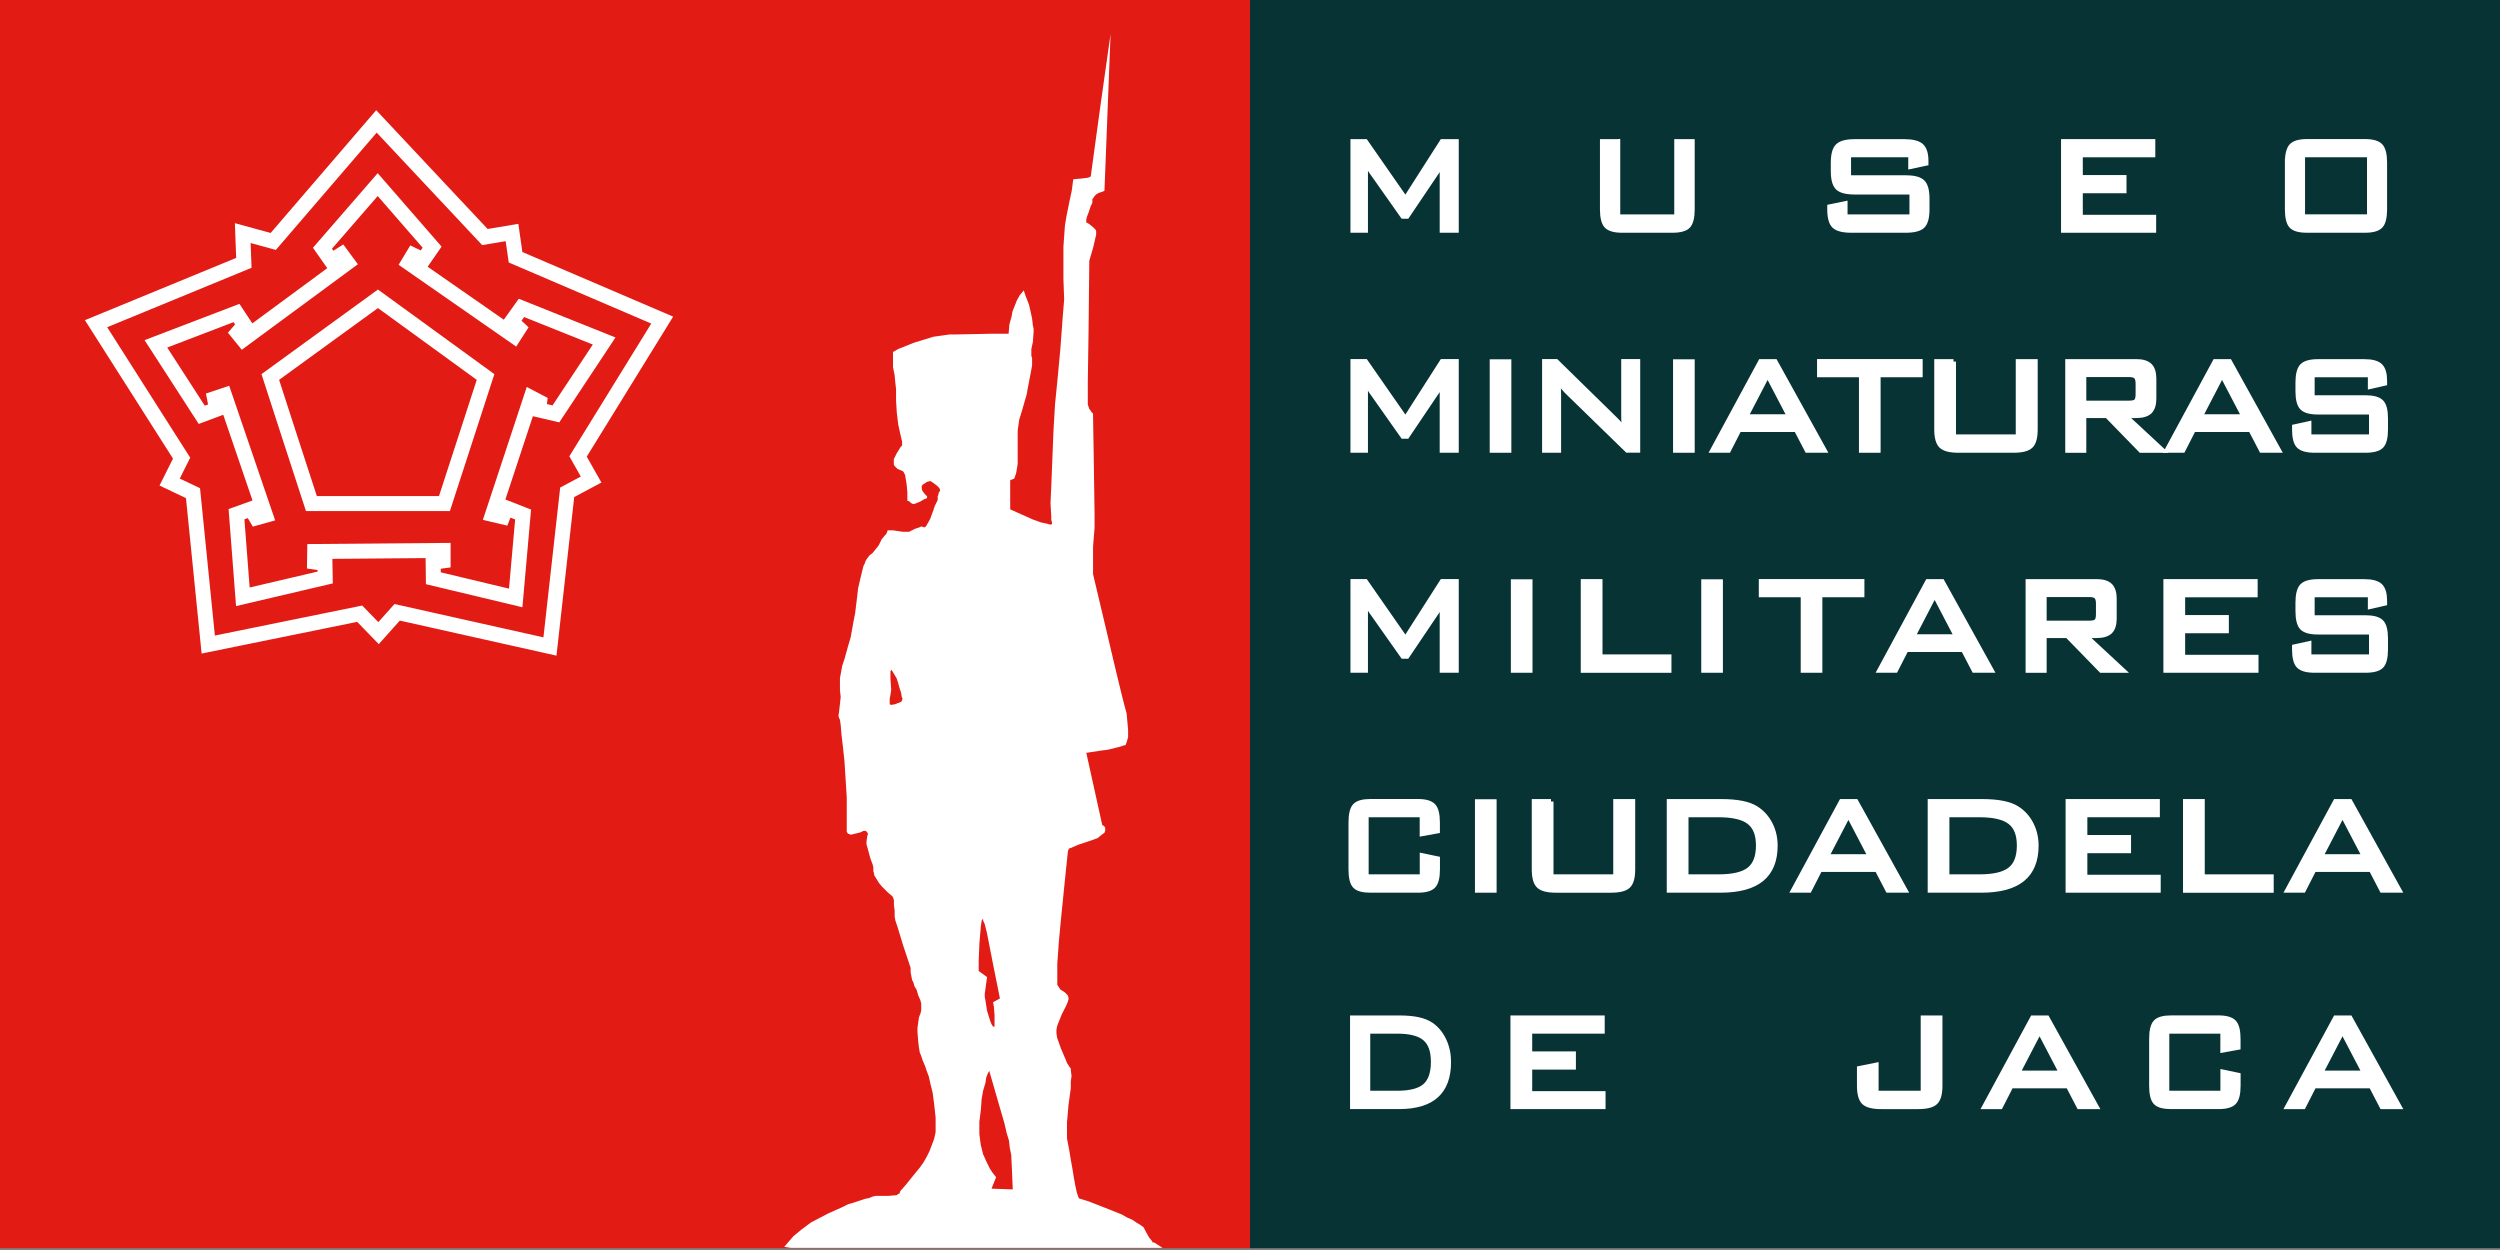
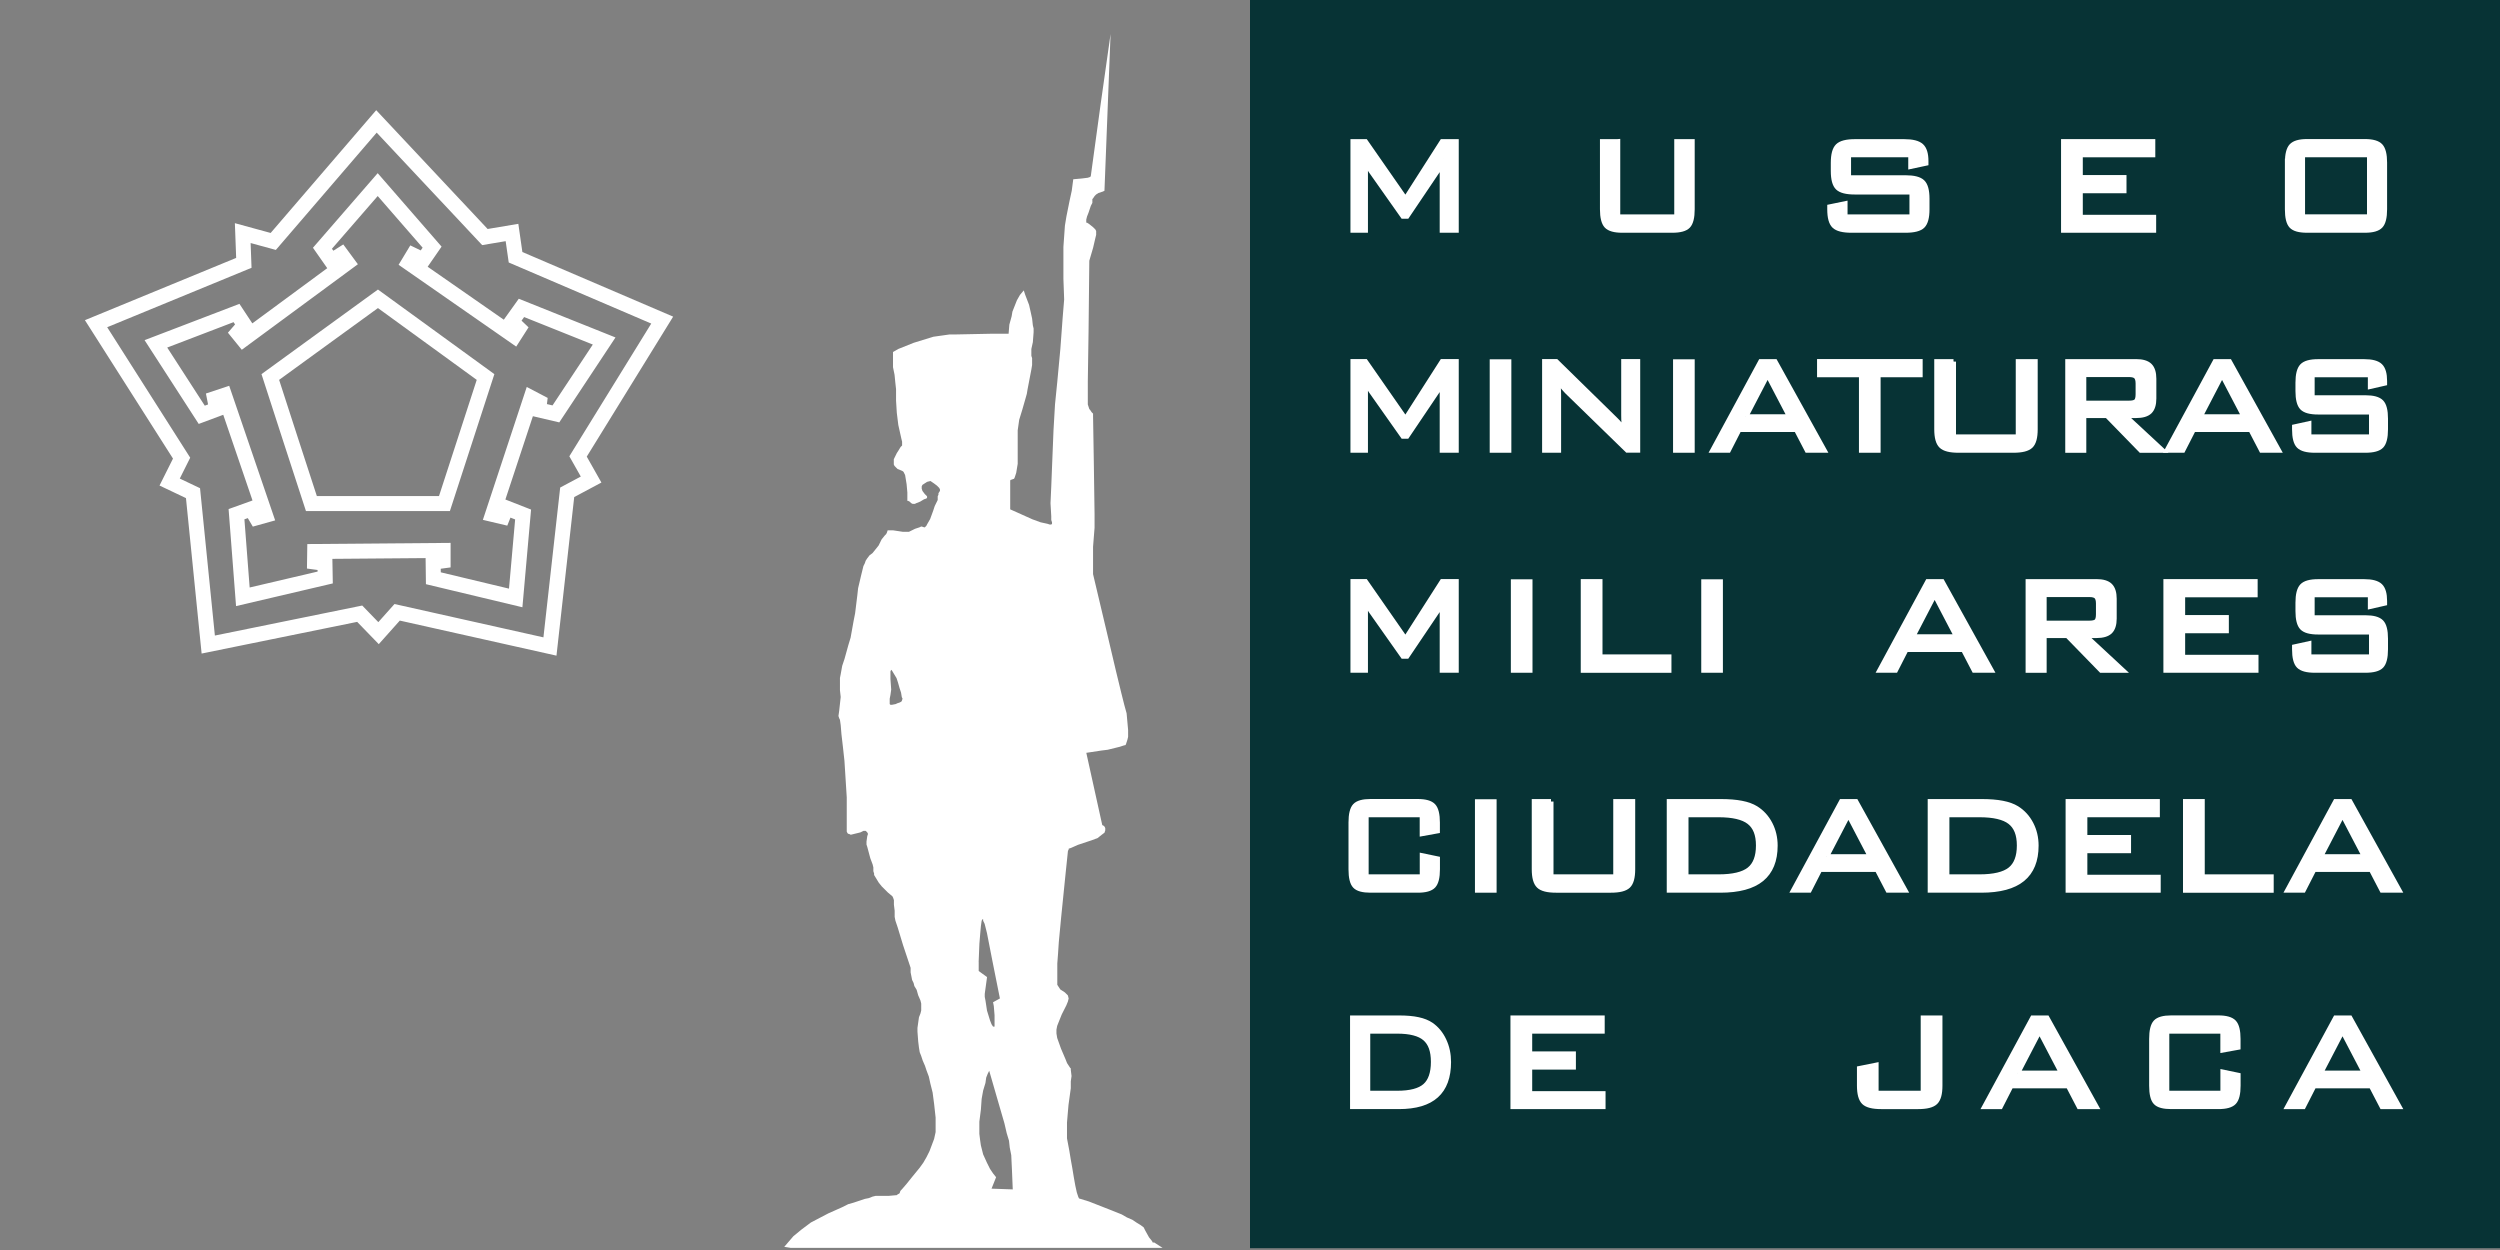
<svg xmlns="http://www.w3.org/2000/svg" id="Capa_1" data-name="Capa 1" viewBox="0 0 500 250">
  <rect x="0" y="0" width="500" height="250" fill="#808080" stroke="none" />
  <defs>
    <style>
      .cls-1 {
        fill: #e21b14;
      }

      .cls-1, .cls-2, .cls-3 {
        stroke-width: 0px;
      }

      .cls-2 {
        fill: #073335;
      }

      .cls-4 {
        fill: none;
        stroke-width: 3px;
      }

      .cls-4, .cls-5 {
        stroke: #fff;
        stroke-miterlimit: 10;
      }

      .cls-3 {
        fill-rule: evenodd;
      }

      .cls-3, .cls-5 {
        fill: #fff;
      }
    </style>
  </defs>
-   <rect class="cls-1" width="250" height="249.64" />
  <rect class="cls-2" x="250" width="250" height="249.64" />
  <g>
    <polygon class="cls-4" points="75.54 36.92 64.49 49.65 66.26 52.18 68.28 50.9 69.48 52.53 48.62 67.9 47.54 66.57 48.89 65.01 47.3 62.6 31.18 68.77 40.35 82.96 43.33 81.85 42.91 79.71 44.9 79.05 53.1 103.06 51.27 103.57 50.22 101.79 47.3 102.84 48.57 119.36 65.04 115.5 64.99 112.68 62.91 112.4 62.94 110.3 88.62 110.09 88.62 112.17 86.63 112.44 86.67 115.65 103.14 119.59 104.62 102.9 101.25 101.58 100.54 103.37 98.51 102.89 106.22 79.54 107.92 80.43 107.73 81.97 111.18 82.78 120.83 68.2 104.29 61.58 102.33 64.32 103.78 65.7 102.82 67.2 81.73 52.53 82.64 51.02 84.65 51.99 86.42 49.43 75.54 36.92" />
    <polygon class="cls-4" points="75.29 24.28 96.98 47.41 102.4 46.5 103.11 51.45 132.44 64.02 115.61 91.29 118.22 95.91 113.44 98.46 109.99 129.3 79.43 122.46 75.71 126.63 71.94 122.74 41.65 128.91 38.6 98.63 33.93 96.41 36.32 91.63 19.21 64.74 48.77 52.57 48.55 46.62 54.65 48.29 75.29 24.28" />
    <polygon class="cls-4" points="75.59 59.76 86.35 67.58 97.11 75.4 93 88.06 88.89 100.71 75.59 100.71 62.28 100.71 58.16 88.06 54.06 75.4 64.82 67.58 75.59 59.76" />
  </g>
  <path class="cls-3" d="M230.71,248.52h-.15l-.15-.3-.61-.76-.76-1.37-.3-.61-.61-.46-.76-.46-.91-.61-1.07-.46-1.06-.61-2.28-.91-4.26-1.67-1.98-.61-.15-.3-.3-.91-.3-1.37-.3-1.67-.3-1.83-.3-1.67-.3-1.83-.46-2.43v-3.19l.3-3.5.46-3.35v-1.37l.15-1.06-.15-1.22v-.3l-.15-.15-.3-.46-.3-.46-.3-.76-.91-2.13-.76-2.13-.15-.91v-.76l.15-.76.3-.76.61-1.52.46-.91.46-.91.31-.76.15-.61-.15-.61-.15-.15-.15-.15-.3-.3-.46-.3-.46-.3-.3-.46-.3-.46v-4.26l.15-1.98.15-2.28.46-4.87.91-8.98.46-4.41.15-.3v-.15l.46-.15,1.37-.61,1.83-.61.91-.3,1.22-.46.76-.61.61-.46.15-.46v-.46l-.15-.3-.15-.15-.3-.15-3.19-14.45,3.04-.46,1.22-.15,1.22-.3,1.22-.3.91-.3h.15l.15-.15.15-.46.15-.46.15-.61v-1.37l-.15-1.67-.15-1.67-.46-1.67-.61-2.43-1.07-4.41-1.83-7.76-2.74-11.56v-5.48l.3-3.8v-2.74l-.15-10.5-.15-9.13v-.46l-.3-.3-.3-.46-.15-.15-.15-.46-.15-.46v-4.56l.15-10.04.15-14.15.76-2.59.46-1.98.15-.61v-.76l-.15-.3-.46-.46-.76-.61-.46-.3h-.15v-.61l.15-.61.3-.76.46-1.37.31-.61v-.76l.15-.15.3-.46.3-.3.46-.3.91-.3.3-.15,1.22-31.34-1.98,13.99-1.98,14.45-.15.15-.46.15-1.22.15-1.67.15-.3,2.28-.46,2.13-.61,3.04-.3,1.83-.15,2.13-.15,2.13v6.39l.15,4.11-.3,3.65-.46,6.24-.61,6.54-.46,4.56-.3,5.17-.3,7.45-.15,3.8-.15,3.35.15,2.59v.76l.15.46v.3l-.15.15h-.3l-.46-.15-1.37-.3-1.67-.61-3.04-1.37-1.37-.61v-5.78l.15-.15h.15l.3-.15h.15l.15-.3.3-.91.15-.91.15-.91v-6.69l.15-1.06.15-1.06.61-1.98.61-2.13.3-1.06.15-.91.76-3.96.15-.91v-1.37l-.15-.46v-1.37l.3-1.37.15-1.98v-.76l-.15-.61-.15-1.37-.3-1.37-.31-1.37-.76-1.98-.3-.91-.76.91-.61,1.07-.3.76-.3.76-.3.76-.15.91-.46,1.67-.15,1.83h-3.5l-7.45.15h-.91l-1.06.15-2.13.3-1.98.61-1.98.61-3.04,1.22-1.07.61v3.04l.31,1.52.15,1.52.15,1.37v2.28l.15,2.43.3,2.43.61,2.74.15.61v.76l-.3.3-.46.76-.3.46-.3.61-.3.61v1.06l.15.3.3.3.3.3.76.3.3.15.15.15.3.61.15.91.15.91.15,1.67v1.67h.15l.3.15.3.3.3.15h.46l.3-.15.76-.3.76-.46.46-.15.15-.15v-.3l-.46-.46-.46-.61-.15-.46v-.46l.15-.3.46-.3.46-.3.61-.15h.15l.15.15.46.3.61.46.3.3.15.15.15.3v.3l-.3.46v.3l-.15.3v.76l-.3.61-.3.61-.3.91-.61,1.67-.61,1.06-.15.3-.15.15-.15.15h-.15l-.46-.15h-.15l-.3.15-.91.3-.3.15-.61.3-.3.15h-1.22l-1.98-.3h-1.06l-.15.46-.15.3-.3.3-.61.76-.3.61-.3.61-.61.76-.61.76-.61.46-.46.61-.3.46-.15.46-.3.61-.15.61-.3,1.22-.61,2.59-.15,1.37-.15,1.22-.15,1.22-.15,1.22-.3,1.52-.3,1.67-.3,1.67-.46,1.52-.76,2.74-.46,1.37-.3,1.67-.15.76v2.43l.15,1.37-.15,1.37-.15,1.37-.15,1.06.15.46.15.3.15,1.06.15,1.83.3,2.59.3,2.74.46,7.3v6.85l.15.3.15.15h.15l.3.15h.15l.61-.15,1.22-.3.61-.3h.46l.15.15.15.15.15.3-.15.46-.15,1.06v.61l.15.46.61,2.28.46,1.22.15.61v.76l.15.46v.3l.46.76.46.76.61.76.61.61.61.61.91.76.15.3.15.46v.91l.15,1.22v1.22l.15.76.46,1.37,1.06,3.5,1.52,4.56v.91l.15.76.15.76.3.61.15.61.46.76.3,1.07.46,1.06.15.61v1.37l-.15.61-.3.76-.15,1.06-.15,1.06v.76l.15,1.98.15,1.22.15.91.3.76.3.91.46,1.06.3.91.46,1.22.3,1.37.46,1.83.3,2.28.3,2.74v2.89l-.3,1.37-.46,1.22-.46,1.22-.61,1.22-.61,1.06-.76,1.06-1.37,1.67-1.22,1.52-.91,1.06-.3.31-.15.3v.15l-.15.15-.3.15-.15.15-1.67.15h-2.59l-.61.15-.76.3-.76.15-2.28.76-1.06.3-1.22.61-2.74,1.22-3.5,1.83-.61.46-1.22.91-1.67,1.37-1.83,2.13,1.31.21h74.36l-1.74-1.12ZM180.36,140.21l-.15.15-.3.15-.46.15-.3.15-.76.15h-.3l-.15-.15v-1.06l.15-.76.15-1.07-.15-2.13v-1.52l.15-.31.15.15.46.76.46.76.15.46.15.46.3,1.06.3.91.15.91.15.3-.15.46ZM195.73,192.38l.15-3.65.15-1.83.15-1.67.15-1.07.15-.3h.15v.3l.3.61.46,1.83,1.07,5.48,1.52,7.61-1.37.76.15.76.15,1.83v2.28h-.3l-.3-.46-.3-.76-.61-1.98-.3-1.98-.15-.76v-.61l.46-3.35-1.67-1.22v-1.83ZM198.31,237.72l.91-2.28-.61-.76-.61-.91-.61-1.22-.76-1.67-.46-1.83-.15-1.06-.15-1.22v-2.43l.31-2.43.15-2.13.3-1.67.46-1.52.15-1.07.3-.76.3-.61,1.67,5.78,1.37,4.72.46,1.98.46,1.52.15,1.37.3,1.52.15,3.19.15,3.65-4.26-.15Z" />
  <g>
    <path class="cls-5" d="M273.01,31.61c0,.26.01.61.04,1.06.02.74.04,1.2.04,1.41v11.97h-2.5v-17.73h2.5l8,11.5,7.35-11.5h2.81v17.73h-2.81v-11.97c0-.44.02-.86.05-1.27.03-.41.08-.8.14-1.18-.17.56-.35,1.05-.54,1.48-.18.43-.36.75-.52.97l-6.18,9.17h-.8l-6.41-9.09c-.22-.31-.43-.68-.63-1.1-.2-.42-.38-.91-.54-1.45Z" />
    <path class="cls-5" d="M323.55,28.32v15.06h11.8v-15.06h3.09v13.54c0,1.63-.28,2.74-.83,3.32-.55.58-1.6.87-3.14.87h-10.01c-1.54,0-2.58-.29-3.14-.88-.55-.59-.83-1.69-.83-3.31v-13.54h3.05Z" />
    <path class="cls-5" d="M382.15,30.95h-12.44v4.6h11.38c1.66,0,2.8.29,3.4.87.61.58.91,1.69.91,3.32v2.12c0,1.63-.3,2.74-.89,3.32s-1.73.87-3.42.87h-10.79c-1.69,0-2.84-.29-3.44-.87-.61-.58-.91-1.68-.91-3.32v-.49l3.06-.63v2.64h13.38v-4.98h-11.42c-1.68,0-2.81-.29-3.41-.87-.6-.58-.9-1.69-.9-3.32v-1.67c0-1.62.3-2.73.9-3.32.6-.59,1.74-.89,3.41-.89h9.87c1.65,0,2.78.29,3.41.86.63.57.94,1.58.94,3.02v.43l-3.04.65v-2.33Z" />
    <path class="cls-5" d="M412.71,46.05v-17.73h17.85v2.64h-14.5v4.55h8.74v2.64h-8.74v5.31h14.67v2.59h-18.02Z" />
    <path class="cls-5" d="M457.48,32.52c0-1.62.28-2.73.83-3.32.55-.59,1.59-.89,3.1-.89h11.58c1.51,0,2.55.3,3.1.89.55.59.83,1.7.83,3.32v9.34c0,1.62-.27,2.72-.82,3.31-.55.59-1.59.88-3.11.88h-11.58c-1.54,0-2.58-.29-3.12-.87-.54-.58-.81-1.68-.81-3.32v-9.34ZM460.51,43.37h13.39v-12.42h-13.39v12.42Z" />
    <path class="cls-5" d="M273.01,75.6c0,.26.01.61.04,1.06.02.74.04,1.2.04,1.41v11.97h-2.5v-17.73h2.5l8,11.5,7.35-11.5h2.81v17.73h-2.81v-11.97c0-.44.02-.86.05-1.27.03-.41.08-.8.14-1.18-.17.56-.35,1.05-.54,1.48-.18.43-.36.75-.52.97l-6.18,9.17h-.8l-6.41-9.09c-.22-.31-.43-.68-.63-1.1-.2-.42-.38-.91-.54-1.45Z" />
    <path class="cls-5" d="M301.77,90.05h-3.33v-17.69h3.33v17.69Z" />
    <path class="cls-5" d="M311.49,75.87c.07.52.13,1.04.17,1.57.04.53.06,1.06.06,1.59v11.01h-2.8v-17.73h2.32l11.82,11.58c.35.33.68.69.99,1.08.32.4.63.85.94,1.35-.09-.53-.15-1.07-.19-1.61-.04-.55-.06-1.11-.06-1.7v-10.7h2.8v17.73h-2.08l-12.06-11.74c-.42-.44-.78-.85-1.08-1.24-.3-.39-.57-.79-.81-1.2Z" />
    <path class="cls-5" d="M338.44,90.05h-3.33v-17.69h3.33v17.69Z" />
    <path class="cls-5" d="M375.62,74.95v15.1h-3.33v-15.1h-8.38v-2.64h20.12v2.64h-8.42Z" />
    <path class="cls-5" d="M390.7,72.32v15.06h12.95v-15.06h3.39v13.54c0,1.63-.3,2.74-.91,3.32-.61.58-1.75.87-3.44.87h-10.99c-1.69,0-2.84-.29-3.44-.88-.61-.59-.91-1.69-.91-3.31v-13.54h3.35Z" />
    <path class="cls-5" d="M413.55,90.05v-17.73h13.66c1.27,0,2.18.27,2.73.81.55.54.83,1.41.83,2.62v3.96c0,1.2-.28,2.06-.83,2.6-.56.53-1.46.8-2.73.8h-2.25l7.49,6.95h-4.28l-6.77-6.95h-4.64v6.95h-3.21ZM425.8,74.91h-9.04v5.72h9.04c.72,0,1.2-.12,1.45-.37.25-.25.37-.72.37-1.43v-2.12c0-.65-.13-1.12-.39-1.39-.26-.27-.74-.41-1.43-.41Z" />
    <path class="cls-5" d="M474.07,74.95h-11.64v4.6h10.64c1.55,0,2.61.29,3.18.87.57.58.85,1.69.85,3.32v2.12c0,1.63-.28,2.74-.83,3.32-.56.58-1.62.87-3.2.87h-10.09c-1.58,0-2.65-.29-3.22-.87-.57-.58-.85-1.68-.85-3.32v-.49l2.87-.63v2.64h12.52v-4.98h-10.68c-1.57,0-2.63-.29-3.19-.87-.56-.58-.84-1.69-.84-3.32v-1.67c0-1.62.28-2.73.84-3.32.56-.59,1.62-.89,3.19-.89h9.23c1.54,0,2.61.29,3.19.86.59.57.88,1.58.88,3.02v.43l-2.85.65v-2.33Z" />
    <path class="cls-5" d="M273.01,119.6c0,.26.01.61.04,1.06.02.74.04,1.2.04,1.41v11.97h-2.5v-17.73h2.5l8,11.5,7.35-11.5h2.81v17.73h-2.81v-11.97c0-.44.02-.86.05-1.27.03-.41.08-.8.14-1.18-.17.56-.35,1.05-.54,1.48-.18.43-.36.75-.52.97l-6.18,9.17h-.8l-6.41-9.09c-.22-.31-.43-.68-.63-1.1-.2-.42-.38-.91-.54-1.45Z" />
    <path class="cls-5" d="M306,134.05h-3.33v-17.69h3.33v17.69Z" />
    <path class="cls-5" d="M316.65,134.05v-17.73h3.35v15.06h13.79v2.68h-17.14Z" />
    <path class="cls-5" d="M344.08,134.05h-3.33v-17.69h3.33v17.69Z" />
-     <path class="cls-5" d="M363.97,118.95v15.1h-3.33v-15.1h-8.38v-2.64h20.12v2.64h-8.42Z" />
    <path class="cls-5" d="M433.18,134.05v-17.73h17.85v2.64h-14.5v4.55h8.74v2.64h-8.74v5.31h14.67v2.59h-18.02Z" />
    <path class="cls-5" d="M474.07,118.95h-11.64v4.6h10.64c1.55,0,2.61.29,3.18.87.57.58.85,1.69.85,3.32v2.12c0,1.63-.28,2.74-.83,3.32-.55.58-1.62.87-3.2.87h-10.09c-1.58,0-2.65-.29-3.22-.87-.57-.58-.85-1.68-.85-3.32v-.49l2.87-.63v2.64h12.52v-4.98h-10.68c-1.57,0-2.63-.29-3.19-.87-.56-.58-.84-1.69-.84-3.32v-1.67c0-1.62.28-2.73.84-3.32.56-.59,1.62-.89,3.19-.89h9.23c1.54,0,2.6.29,3.19.86.59.57.88,1.58.88,3.02v.43l-2.85.65v-2.33Z" />
    <path class="cls-5" d="M284.45,162.95h-11.22v12.42h11.22v-4.23l3.04.63v2.08c0,1.62-.27,2.72-.82,3.31-.55.59-1.59.88-3.12.88h-9.44c-1.53,0-2.57-.28-3.1-.85-.54-.56-.81-1.68-.81-3.34v-9.34c0-1.65.27-2.76.81-3.34.54-.58,1.58-.87,3.09-.87h9.44c1.53,0,2.57.3,3.12.89.55.59.82,1.7.82,3.32v1.67l-3.04.55v-3.8Z" />
    <path class="cls-5" d="M298.82,178.04h-3.33v-17.69h3.33v17.69Z" />
    <path class="cls-5" d="M310.2,160.31v15.06h12.95v-15.06h3.39v13.54c0,1.63-.3,2.74-.91,3.32-.61.58-1.75.87-3.44.87h-10.99c-1.69,0-2.84-.29-3.44-.88-.61-.59-.91-1.69-.91-3.31v-13.54h3.35Z" />
    <path class="cls-5" d="M344.06,160.31c1.69,0,3.11.11,4.26.34,1.15.22,2.1.57,2.85,1.03,1.21.76,2.16,1.8,2.84,3.11.68,1.31,1.02,2.76,1.02,4.34,0,2.98-.91,5.21-2.72,6.69-1.81,1.48-4.56,2.22-8.25,2.22h-10.21v-17.73h10.21ZM343.7,162.95h-6.5v12.42h6.5c2.89,0,4.94-.49,6.16-1.46,1.22-.97,1.83-2.58,1.83-4.81s-.62-3.75-1.85-4.71c-1.23-.96-3.28-1.44-6.14-1.44Z" />
    <path class="cls-5" d="M396.25,160.31c1.69,0,3.11.11,4.26.34,1.15.22,2.1.57,2.85,1.03,1.21.76,2.16,1.8,2.84,3.11.68,1.31,1.02,2.76,1.02,4.34,0,2.98-.91,5.21-2.72,6.69-1.81,1.48-4.56,2.22-8.25,2.22h-10.21v-17.73h10.21ZM395.88,162.95h-6.5v12.42h6.5c2.89,0,4.94-.49,6.16-1.46,1.22-.97,1.83-2.58,1.83-4.81s-.62-3.75-1.85-4.71c-1.23-.96-3.28-1.44-6.14-1.44Z" />
    <path class="cls-5" d="M413.62,178.04v-17.73h17.85v2.64h-14.5v4.55h8.74v2.64h-8.74v5.31h14.67v2.59h-18.02Z" />
    <path class="cls-5" d="M437.1,178.04v-17.73h3.35v15.06h13.79v2.68h-17.14Z" />
    <path class="cls-5" d="M457.53,178.04l9.59-17.73h2.87l9.82,17.73h-3.4l-2.16-4.15h-11.46l-2.12,4.15h-3.13ZM464.1,171.34h8.81l-4.41-8.44-4.39,8.44Z" />
    <path class="cls-5" d="M279.77,203.59c1.53,0,2.82.11,3.86.34,1.04.22,1.9.57,2.58,1.03,1.1.76,1.96,1.8,2.57,3.11.62,1.31.93,2.76.93,4.34,0,2.98-.82,5.21-2.46,6.69-1.64,1.48-4.13,2.22-7.48,2.22h-9.26v-17.73h9.26ZM279.44,206.23h-5.89v12.42h5.89c2.62,0,4.48-.49,5.58-1.46,1.1-.97,1.66-2.58,1.66-4.81s-.56-3.75-1.68-4.71c-1.12-.96-2.97-1.44-5.56-1.44Z" />
    <path class="cls-5" d="M302.59,221.32v-17.73h17.85v2.64h-14.5v4.55h8.74v2.64h-8.74v5.31h14.67v2.59h-18.02Z" />
    <path class="cls-5" d="M376.24,221.32c-1.7,0-2.85-.29-3.45-.88-.6-.59-.9-1.69-.9-3.31v-3.43l3.33-.67v5.62h9.42v-15.06h3.35v13.54c0,1.62-.3,2.72-.91,3.31-.61.59-1.75.88-3.44.88h-7.39Z" />
    <path class="cls-5" d="M457.53,221.32l9.59-17.73h2.87l9.82,17.73h-3.4l-2.16-4.15h-11.46l-2.12,4.15h-3.13ZM464.1,214.62h8.81l-4.41-8.44-4.39,8.44Z" />
    <path class="cls-5" d="M358.71,178.04l9.59-17.73h2.87l9.82,17.73h-3.4l-2.16-4.15h-11.46l-2.12,4.15h-3.13ZM365.28,171.34h8.81l-4.41-8.44-4.39,8.44Z" />
    <path class="cls-5" d="M375.96,134.05l9.59-17.73h2.87l9.82,17.73h-3.4l-2.16-4.15h-11.46l-2.12,4.15h-3.13ZM382.53,127.35h8.81l-4.41-8.44-4.39,8.44Z" />
    <path class="cls-5" d="M342.55,90.05l9.59-17.73h2.87l9.82,17.73h-3.4l-2.16-4.15h-11.46l-2.12,4.15h-3.13ZM349.12,83.35h8.81l-4.41-8.44-4.39,8.44Z" />
    <path class="cls-5" d="M433.43,90.05l9.59-17.73h2.87l9.82,17.73h-3.4l-2.16-4.15h-11.46l-2.12,4.15h-3.13ZM440.01,83.35h8.81l-4.41-8.44-4.39,8.44Z" />
    <path class="cls-5" d="M405.62,134.05v-17.73h13.66c1.27,0,2.18.27,2.73.81.55.54.83,1.41.83,2.62v3.96c0,1.2-.28,2.06-.83,2.6-.56.53-1.46.8-2.73.8h-2.25l7.49,6.95h-4.28l-6.77-6.95h-4.64v6.95h-3.21ZM417.87,118.91h-9.04v5.72h9.04c.72,0,1.2-.12,1.45-.37.25-.25.37-.72.37-1.43v-2.12c0-.65-.13-1.12-.39-1.39-.26-.27-.74-.41-1.43-.41Z" />
    <path class="cls-5" d="M444.58,206.23h-11.22v12.42h11.22v-4.23l3.04.63v2.08c0,1.62-.27,2.72-.82,3.31-.55.59-1.59.88-3.12.88h-9.44c-1.53,0-2.57-.28-3.1-.85-.54-.56-.81-1.68-.81-3.34v-9.34c0-1.65.27-2.76.81-3.34.54-.58,1.58-.87,3.09-.87h9.44c1.53,0,2.57.3,3.12.89.55.59.82,1.7.82,3.32v1.67l-3.04.55v-3.8Z" />
    <path class="cls-5" d="M396.94,221.32l9.59-17.73h2.87l9.82,17.73h-3.4l-2.16-4.15h-11.46l-2.12,4.15h-3.13ZM403.51,214.62h8.81l-4.41-8.44-4.39,8.44Z" />
  </g>
</svg>